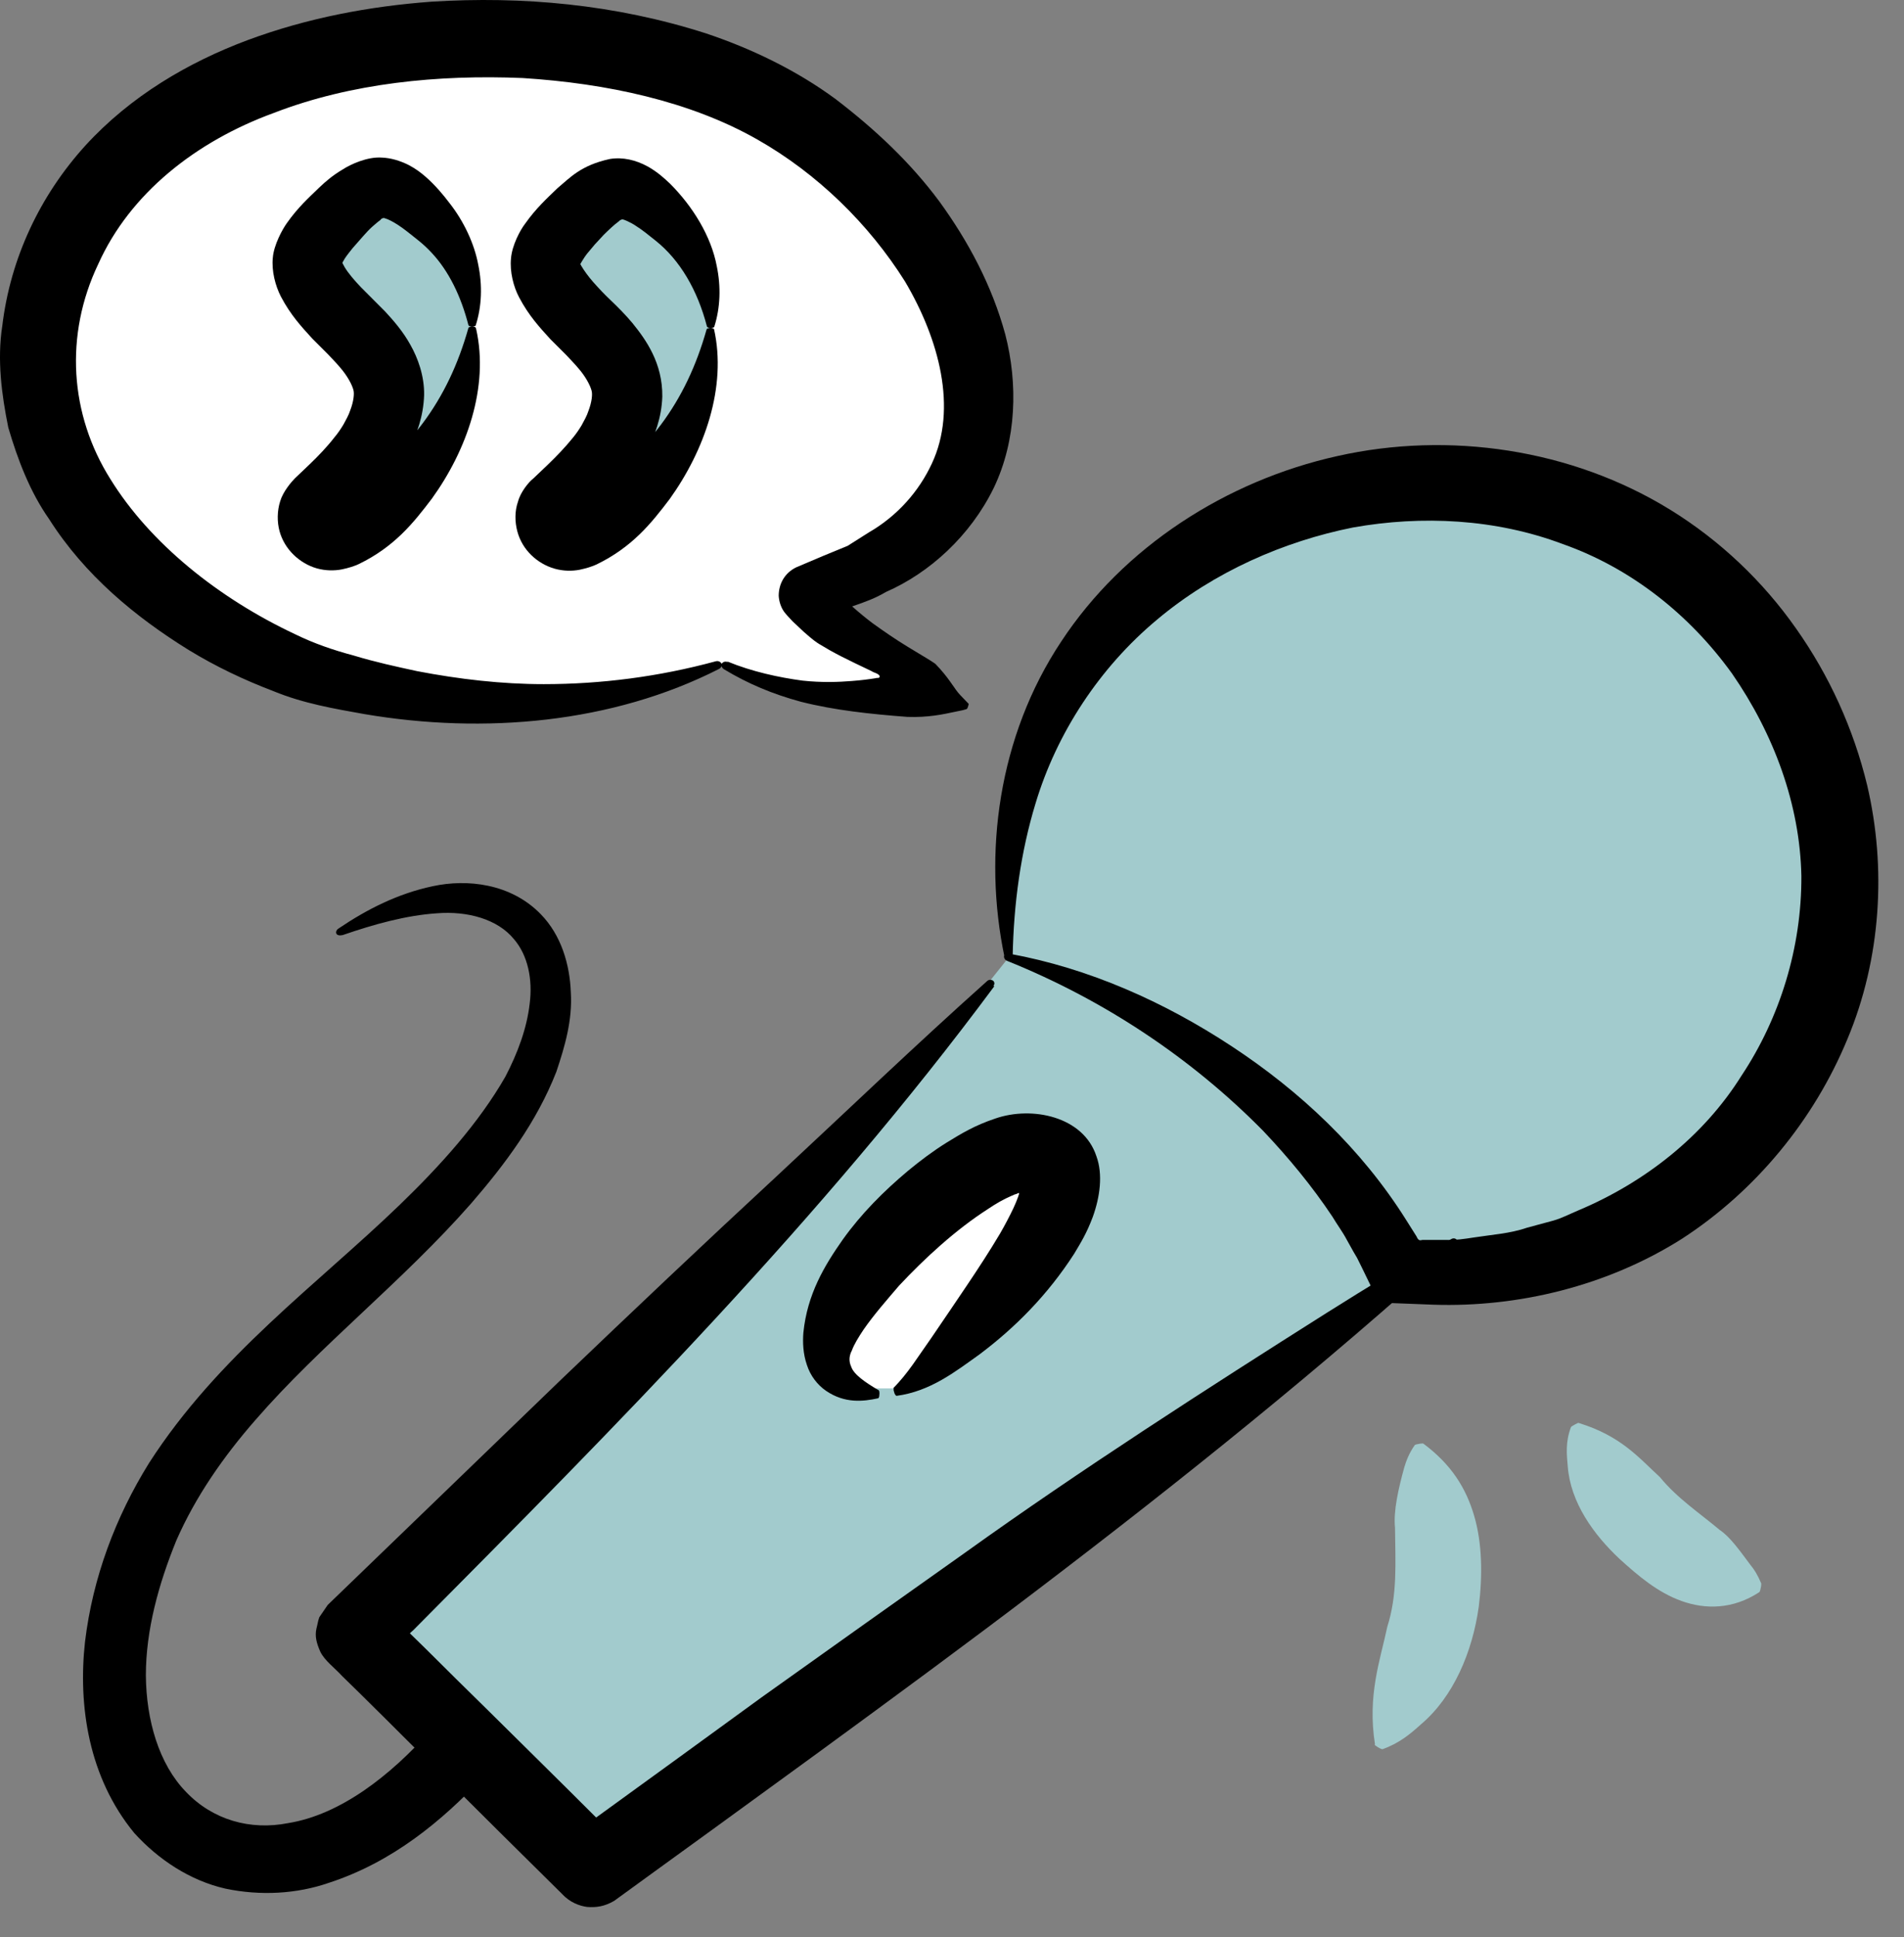
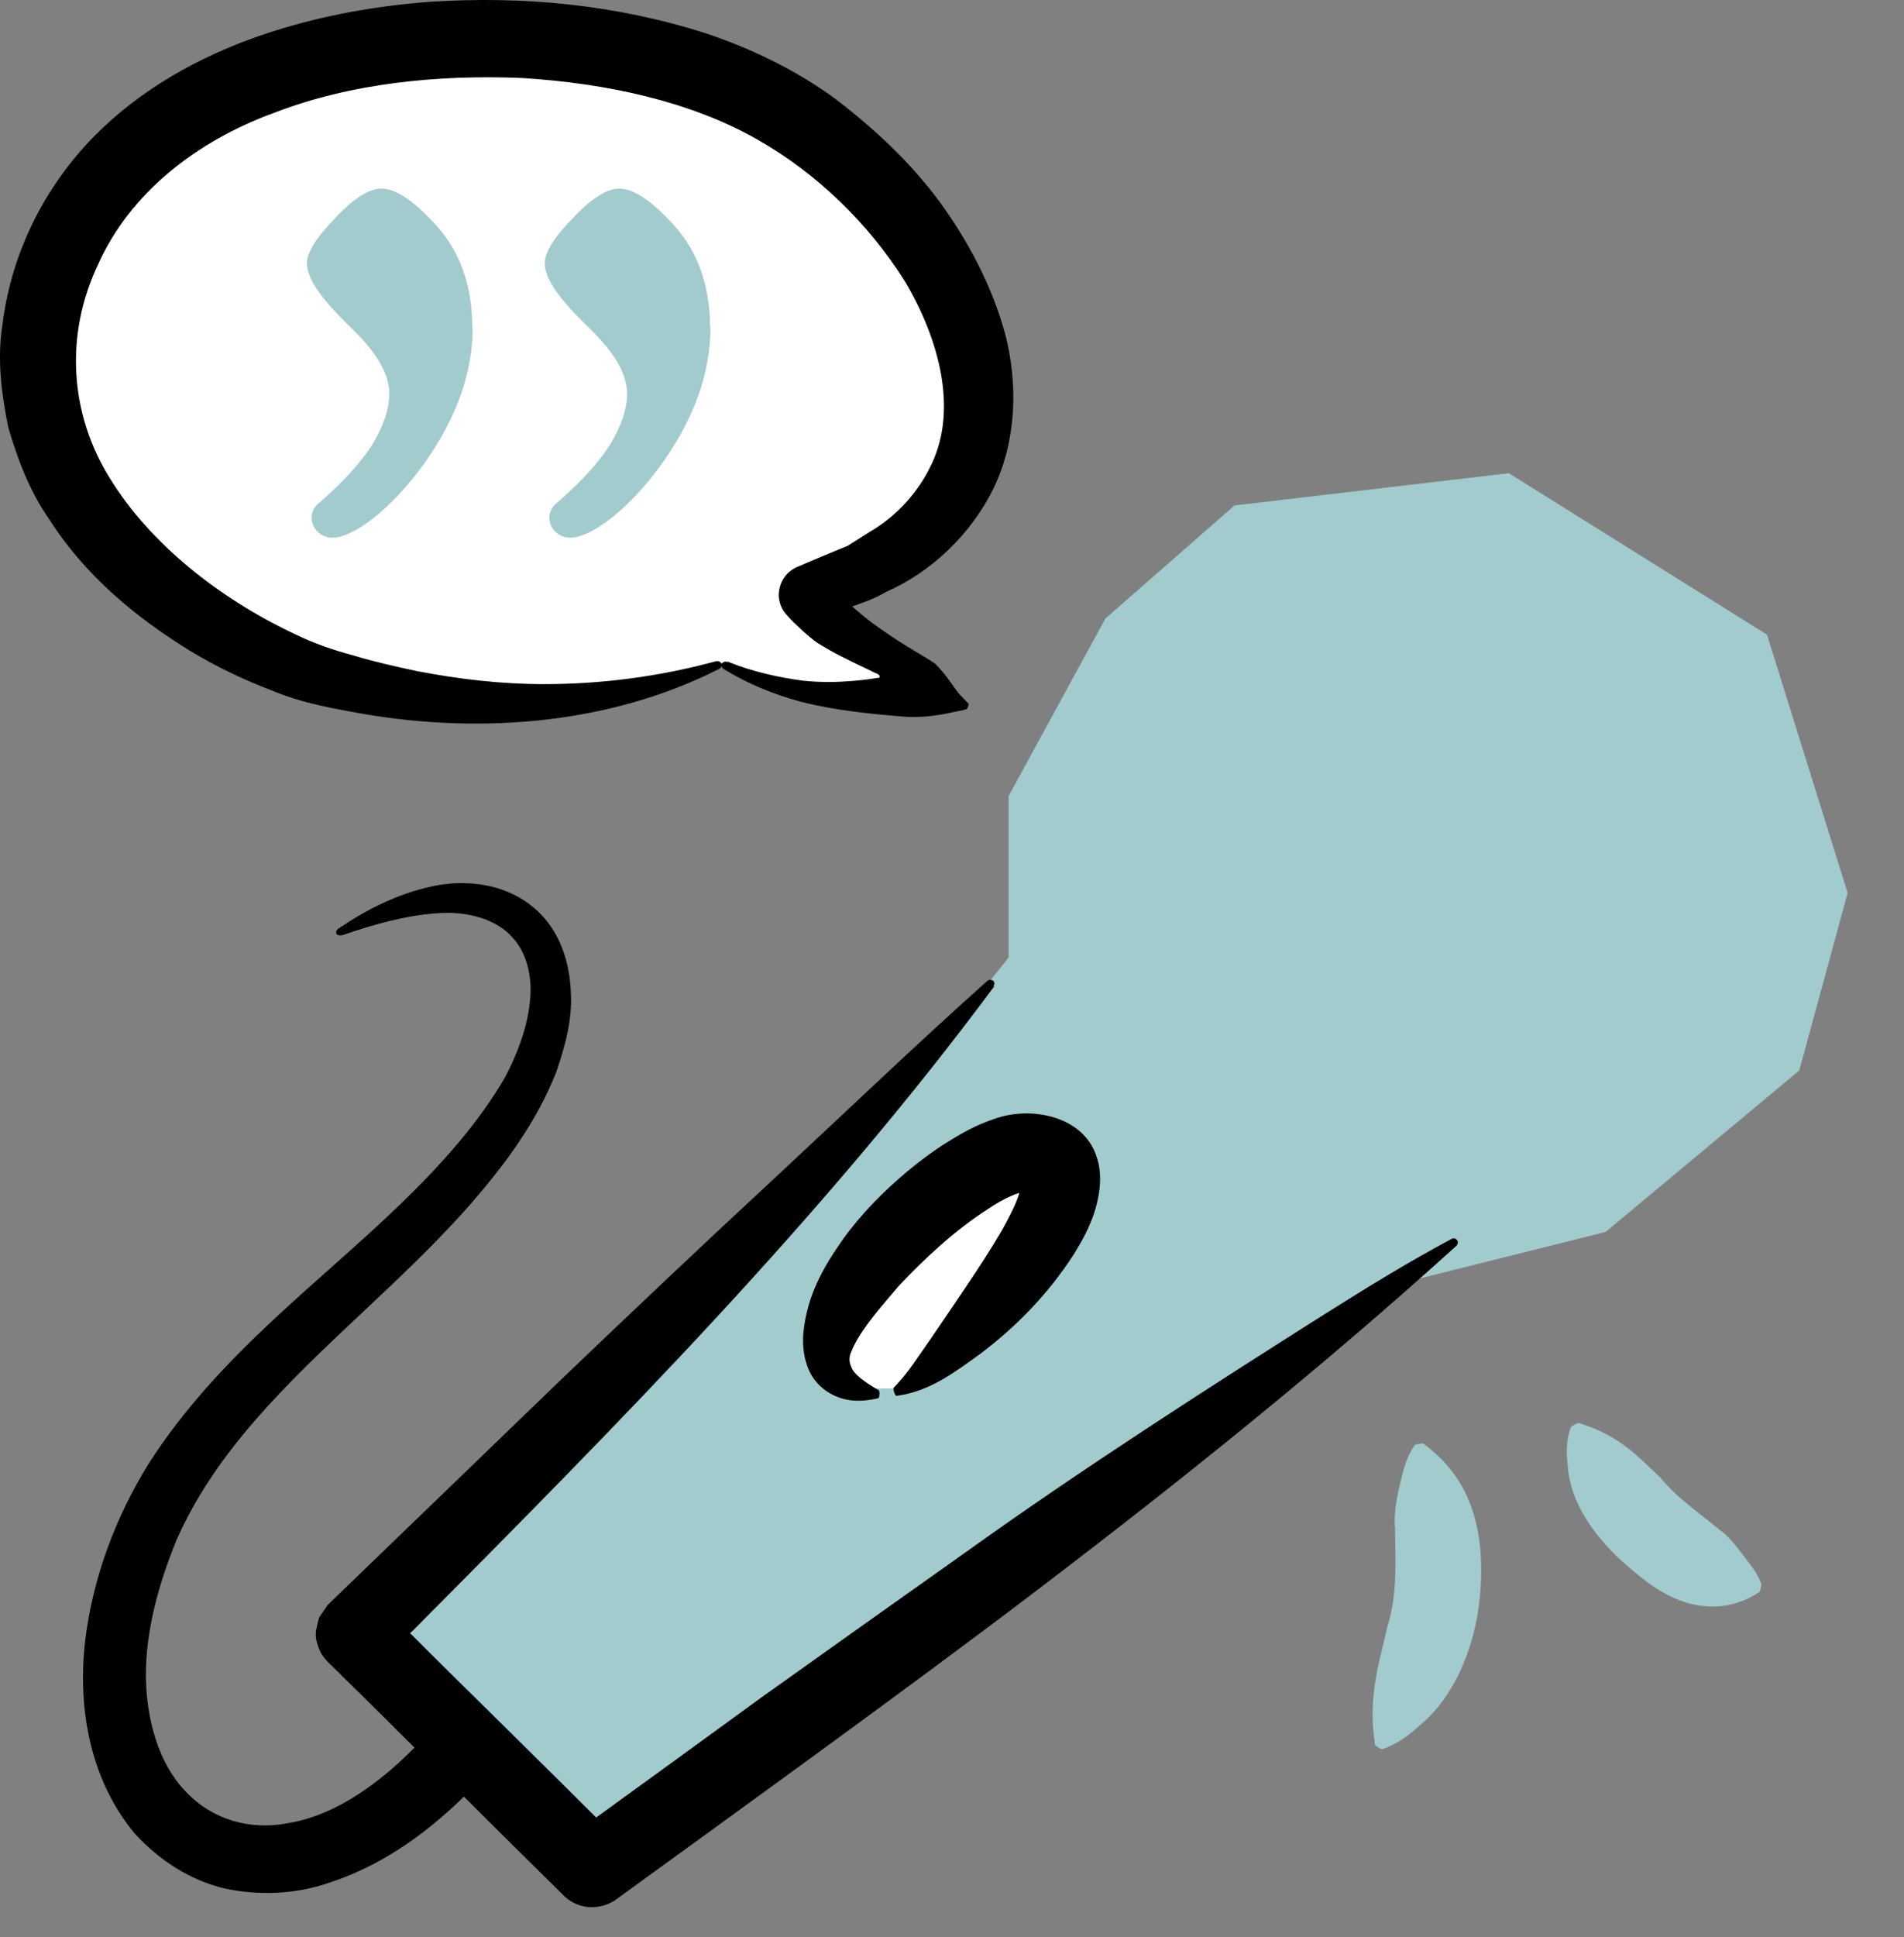
<svg xmlns="http://www.w3.org/2000/svg" width="59" height="60" viewBox="0 0 59 60" fill="none">
  <rect x="0" y="0" width="59" height="60" fill="#808080" stroke="none" />
  <path d="M18.254 57.655L10.754 50.655L14.754 46.655L29.254 32.155L31.254 29.655V29.155V24.655L34.254 19.155L38.254 15.655L46.754 14.655L54.754 19.655L57.254 27.655L55.754 33.155L49.754 38.155L43.754 39.655L18.254 57.655Z" fill="#A2CBCD" />
  <path d="M22.364 20.535C24.512 21.636 26.768 21.658 29.352 21.734C29.45 21.734 29.483 21.614 29.395 21.571C27.673 20.644 26.212 19.859 24.991 18.497C24.948 18.453 24.97 18.366 25.035 18.355C34.574 15.477 29.635 5.699 22.953 2.712C16.936 0.019 5.358 0.466 2.034 7.508C-0.899 13.733 4.138 18.889 9.61 20.84C13.829 22.05 18.287 22.214 22.353 20.557" fill="white" />
  <path d="M22.549 20.491C23.291 20.797 24.13 20.982 24.871 21.08C25.482 21.145 25.994 21.124 26.398 21.091C26.692 21.069 26.932 21.037 27.139 21.004C27.182 20.982 27.259 21.026 27.259 20.938C27.215 20.851 27.084 20.84 27.008 20.786L26.506 20.546C26.19 20.393 25.929 20.262 25.7 20.132L25.384 19.946C25.297 19.892 25.198 19.826 24.915 19.576L24.566 19.249L24.403 19.074C24.403 19.074 24.403 19.074 24.337 18.998C24.206 18.845 24.141 18.638 24.13 18.453C24.13 18.082 24.315 17.744 24.675 17.57L25.525 17.21L26.267 16.905L26.921 16.491C27.826 15.967 28.48 15.204 28.872 14.365C29.679 12.654 29.101 10.506 28.044 8.718C26.921 6.93 25.318 5.372 23.476 4.325C21.394 3.137 18.799 2.581 16.194 2.417C13.589 2.308 10.885 2.57 8.487 3.497C6.067 4.38 4.028 5.993 3.047 8.173C1.99 10.386 2.164 12.839 3.418 14.834C4.65 16.829 6.775 18.529 9.141 19.641C9.719 19.925 10.318 20.132 10.972 20.306C11.616 20.502 12.27 20.644 12.924 20.786C14.232 21.037 15.551 21.189 16.848 21.189C18.625 21.189 20.413 20.96 22.179 20.481C22.266 20.459 22.342 20.502 22.364 20.568C22.375 20.622 22.342 20.688 22.277 20.72C18.974 22.399 15.006 22.748 11.289 22.116C10.373 21.952 9.403 21.789 8.476 21.407C7.56 21.058 6.688 20.644 5.849 20.132C4.192 19.107 2.622 17.81 1.521 16.076C0.932 15.237 0.551 14.245 0.257 13.242C0.049 12.217 -0.092 11.138 0.071 10.092C0.322 7.999 1.238 6.058 2.644 4.51C4.05 2.973 5.838 1.927 7.68 1.24C9.533 0.553 11.452 0.194 13.371 0.052C16.172 -0.123 19.05 0.128 21.873 1.033C23.28 1.502 24.686 2.178 25.896 3.071C27.095 3.987 28.207 5.023 29.112 6.244C30.006 7.476 30.736 8.838 31.15 10.353C31.543 11.869 31.51 13.624 30.791 15.117C30.071 16.589 28.807 17.744 27.455 18.333C27.128 18.529 26.79 18.649 26.441 18.769L25.416 19.118L25.286 19.162C25.188 18.845 25.493 19.881 25.067 18.453L25.623 17.962V17.973L25.645 17.995L25.722 18.082L26.027 18.42C26.18 18.584 26.605 18.976 27.041 19.303C27.39 19.554 27.738 19.794 28.131 20.034L28.709 20.383C28.796 20.437 28.905 20.502 28.981 20.557L29.123 20.709C29.472 21.102 29.57 21.331 29.755 21.527L30.017 21.8C30.017 21.8 29.995 21.941 29.951 21.963L29.831 21.996L29.57 22.05C29.21 22.127 28.752 22.225 28.12 22.203C26.964 22.116 25.852 21.996 24.817 21.734C23.934 21.494 23.182 21.178 22.44 20.731C22.364 20.688 22.331 20.601 22.375 20.546C22.408 20.491 22.484 20.481 22.549 20.502V20.491Z" fill="black" />
  <path d="M22.015 10.146C22.015 11.531 21.525 12.915 20.555 14.3C19.465 15.837 18.276 16.654 17.677 16.654C17.11 16.654 16.816 16.022 17.186 15.64C17.339 15.488 18.276 14.747 18.909 13.765C19.246 13.199 19.432 12.675 19.432 12.196C19.432 11.563 19.017 10.888 18.233 10.135C17.339 9.274 16.881 8.642 16.881 8.151C16.881 7.813 17.175 7.334 17.775 6.734C18.331 6.135 18.821 5.84 19.192 5.84C19.606 5.84 20.129 6.178 20.729 6.811C21.59 7.672 22.004 8.795 22.004 10.146H22.015ZM14.646 10.146C14.646 11.531 14.156 12.915 13.185 14.3C12.095 15.837 10.907 16.654 10.307 16.654C9.752 16.654 9.446 16.022 9.817 15.64C9.97 15.488 10.907 14.747 11.539 13.765C11.877 13.199 12.063 12.675 12.063 12.196C12.063 11.563 11.648 10.888 10.863 10.135C9.97 9.274 9.512 8.642 9.512 8.151C9.512 7.813 9.817 7.334 10.406 6.734C10.962 6.135 11.452 5.84 11.823 5.84C12.237 5.84 12.76 6.178 13.36 6.811C14.221 7.672 14.635 8.795 14.635 10.146H14.646Z" fill="#A2CBCD" />
-   <path d="M14.755 10.19C15.159 11.989 14.461 13.951 13.382 15.444C12.804 16.207 12.215 16.938 11.114 17.472C10.973 17.537 10.798 17.592 10.591 17.635C10.362 17.679 10.089 17.679 9.817 17.603C9.283 17.45 8.814 17.014 8.661 16.447C8.585 16.164 8.585 15.826 8.683 15.521C8.77 15.226 9.032 14.921 9.141 14.812L9.599 14.376C9.871 14.114 10.133 13.842 10.362 13.547C10.482 13.406 10.58 13.253 10.645 13.144C10.722 13.002 10.809 12.85 10.853 12.708C10.962 12.425 10.983 12.185 10.951 12.076C10.907 11.912 10.765 11.64 10.536 11.378C10.427 11.247 10.297 11.116 10.166 10.975L9.675 10.484C9.348 10.124 9.01 9.765 8.705 9.187C8.531 8.849 8.411 8.391 8.454 7.977C8.487 7.584 8.749 7.105 8.89 6.909C9.228 6.429 9.566 6.124 9.893 5.808C10.1 5.611 10.318 5.426 10.613 5.252C10.864 5.088 11.387 4.848 11.834 4.881C12.117 4.892 12.4 4.979 12.662 5.11C12.891 5.23 13.044 5.35 13.196 5.481C13.491 5.742 13.73 6.026 13.927 6.287C14.374 6.854 14.701 7.552 14.821 8.206C14.951 8.838 14.93 9.481 14.744 10.07C14.744 10.103 14.679 10.114 14.613 10.114C14.559 10.114 14.526 10.092 14.515 10.07C14.286 9.176 13.905 8.391 13.371 7.824C13.24 7.683 13.098 7.552 12.946 7.432C12.793 7.312 12.608 7.159 12.455 7.05C12.302 6.941 12.139 6.843 12.008 6.789C11.845 6.723 11.877 6.767 11.834 6.767C11.812 6.778 11.801 6.8 11.779 6.821C11.714 6.865 11.627 6.941 11.528 7.028C11.43 7.116 11.343 7.214 11.245 7.323L10.929 7.683C10.842 7.792 10.754 7.901 10.689 7.999L10.613 8.129C10.613 8.129 10.613 8.129 10.613 8.151L10.678 8.271C10.787 8.457 10.983 8.685 11.191 8.903L11.932 9.645C12.204 9.939 12.488 10.266 12.717 10.68C12.946 11.084 13.153 11.64 13.142 12.239C13.12 12.904 12.913 13.449 12.673 13.918C12.564 14.136 12.4 14.409 12.237 14.616C12.084 14.823 11.932 15.008 11.768 15.193C11.441 15.564 11.092 15.902 10.733 16.196L10.613 16.305L10.569 16.349L10.351 16.131L10.242 16.022C10.177 15.978 10.166 15.978 10.177 15.978C10.231 15.978 10.297 15.946 10.275 15.957C10.275 15.957 10.275 15.957 10.286 15.902V15.88C10.286 15.858 10.286 16.044 10.286 15.967C10.286 15.891 10.286 15.815 10.286 15.749C10.242 15.542 10.275 15.608 10.275 15.608C10.34 15.608 10.482 15.542 10.624 15.466C10.907 15.313 11.223 15.084 11.507 14.834C12.084 14.332 12.63 13.733 13.098 13.111C13.741 12.25 14.199 11.28 14.515 10.157C14.515 10.135 14.581 10.114 14.646 10.114C14.701 10.114 14.744 10.135 14.744 10.157L14.755 10.19Z" fill="black" />
-   <path d="M22.125 10.19C22.529 11.988 21.831 13.951 20.752 15.455C20.174 16.218 19.585 16.948 18.484 17.483C18.343 17.548 18.168 17.602 17.961 17.646C17.732 17.69 17.459 17.69 17.187 17.613C16.653 17.461 16.184 17.036 16.031 16.458C15.955 16.174 15.944 15.836 16.053 15.531C16.13 15.237 16.391 14.921 16.522 14.823L16.98 14.387C17.252 14.125 17.514 13.852 17.743 13.569C17.863 13.427 17.961 13.275 18.026 13.166C18.103 13.024 18.19 12.871 18.233 12.73C18.342 12.446 18.364 12.206 18.331 12.097C18.288 11.934 18.146 11.661 17.917 11.4C17.808 11.269 17.677 11.138 17.547 10.996L17.056 10.506C16.729 10.146 16.391 9.786 16.086 9.209C15.912 8.882 15.792 8.413 15.835 7.999C15.868 7.595 16.119 7.127 16.271 6.93C16.609 6.451 16.947 6.145 17.274 5.829C17.667 5.502 17.994 5.121 18.898 4.924C19.302 4.859 19.705 4.957 20.065 5.153C20.359 5.317 20.566 5.502 20.762 5.688C21.46 6.385 22.038 7.312 22.212 8.249C22.343 8.882 22.321 9.525 22.136 10.113C22.136 10.146 22.071 10.157 22.005 10.157C21.951 10.157 21.918 10.135 21.907 10.113C21.613 8.98 21.068 8.053 20.316 7.454C20.108 7.29 19.901 7.116 19.705 6.996C19.531 6.876 19.269 6.767 19.269 6.799C19.215 6.81 19.204 6.832 19.149 6.876C19.029 6.963 18.866 7.116 18.702 7.279L18.43 7.573L18.201 7.846C18.07 8.009 17.95 8.238 17.983 8.184C17.994 8.206 17.972 8.151 18.015 8.238C18.092 8.369 18.223 8.555 18.386 8.74C18.55 8.925 18.724 9.111 18.92 9.296C19.127 9.492 19.378 9.743 19.596 10.004C20.021 10.528 20.534 11.247 20.523 12.283C20.501 12.948 20.283 13.493 20.054 13.961C19.945 14.18 19.781 14.452 19.629 14.659C19.476 14.866 19.324 15.052 19.16 15.237C18.833 15.608 18.484 15.945 18.124 16.251L17.994 16.36L17.939 16.403C17.939 16.403 18.037 16.502 17.754 16.218L17.612 16.076C17.558 16.033 17.536 16.033 17.558 16.033C17.612 16.033 17.667 16 17.656 16.011C17.656 16.011 17.656 16 17.667 15.945V15.924C17.667 15.847 17.667 16.033 17.667 16.011C17.667 15.935 17.667 15.858 17.667 15.793C17.623 15.597 17.656 15.651 17.656 15.651C17.721 15.651 17.863 15.586 18.005 15.509C18.288 15.357 18.604 15.128 18.887 14.877C19.465 14.376 20.01 13.776 20.479 13.155C21.122 12.294 21.58 11.323 21.896 10.201C21.896 10.179 21.962 10.157 22.027 10.157C22.081 10.157 22.125 10.179 22.125 10.201V10.19Z" fill="black" />
-   <path d="M31.292 29.54C33.734 29.987 36.067 31.022 38.171 32.407C40.275 33.791 42.183 35.568 43.578 37.792L43.894 38.293C43.959 38.446 44.014 38.413 44.079 38.402C44.058 38.402 44.254 38.402 44.396 38.402H44.821C45.104 38.413 45.388 38.37 45.671 38.326C46.227 38.239 46.794 38.206 47.328 38.021L48.135 37.803C48.407 37.726 48.647 37.596 48.909 37.487C50.958 36.625 52.789 35.197 53.967 33.311C55.155 31.524 55.831 29.343 55.82 27.131C55.776 24.918 54.97 22.737 53.672 20.862C52.353 19.031 50.533 17.592 48.429 16.851C46.347 16.066 44.058 15.957 41.921 16.338C39.795 16.764 37.626 17.701 35.849 19.195C34.072 20.677 32.742 22.705 32.088 24.885C31.63 26.389 31.412 27.981 31.38 29.616C31.38 29.692 31.314 29.758 31.249 29.758C31.194 29.758 31.14 29.703 31.129 29.649C30.453 26.444 30.933 22.803 32.884 19.87C34.813 16.938 37.997 14.889 41.441 14.125C44.886 13.351 48.691 13.896 51.765 15.793C53.302 16.742 54.632 18.006 55.656 19.467C56.681 20.917 57.433 22.563 57.858 24.318C58.458 26.869 58.294 29.681 57.248 32.178C56.212 34.685 54.403 36.887 52.114 38.37C49.803 39.83 47.044 40.495 44.417 40.408L43.022 40.354C42.673 40.43 42.63 40.136 42.521 39.917L42.204 39.264L42.052 38.958L41.943 38.773L41.736 38.402C41.605 38.151 41.43 37.923 41.289 37.683C40.657 36.734 39.926 35.851 39.141 35.023C36.928 32.777 34.214 30.968 31.205 29.758C31.129 29.725 31.096 29.649 31.118 29.583C31.14 29.529 31.205 29.496 31.271 29.507L31.292 29.54Z" fill="black" />
-   <path d="M30.813 30.542C25.46 37.759 19.116 44.136 12.804 50.492C12.771 50.524 12.739 50.546 12.706 50.579C12.706 50.579 12.706 50.579 12.706 50.59L13.207 51.08C13.818 51.691 14.439 52.301 15.061 52.911C16.183 54.023 17.328 55.146 18.473 56.291C20.184 55.048 21.907 53.805 23.607 52.563C25.744 51.036 27.869 49.532 29.93 48.071C33.44 45.553 37.441 42.981 41.114 40.659C42.379 39.863 43.654 39.078 44.984 38.369C45.05 38.337 45.126 38.358 45.159 38.424C45.191 38.478 45.17 38.533 45.137 38.577C40.995 42.327 36.623 45.837 32.165 49.227C29.93 50.928 27.673 52.584 25.406 54.242L22.005 56.716L20.304 57.948L19.029 58.874C18.724 59.049 18.473 59.082 18.189 59.06C17.95 59.027 17.655 58.918 17.415 58.656L15.508 56.77C14.57 55.833 13.611 54.885 12.641 53.925C12.161 53.446 11.67 52.955 11.18 52.475L10.602 51.909C10.373 51.658 10.057 51.429 9.926 51.157C9.806 50.884 9.752 50.677 9.806 50.437C9.839 50.317 9.85 50.208 9.894 50.088L10.155 49.707C12.543 47.407 14.952 45.074 17.35 42.763C19.607 40.604 21.852 38.478 24.032 36.462C26.213 34.434 28.36 32.374 30.595 30.379C30.649 30.335 30.726 30.335 30.78 30.379C30.824 30.422 30.824 30.488 30.78 30.542H30.813Z" fill="black" />
+   <path d="M30.813 30.542C25.46 37.759 19.116 44.136 12.804 50.492C12.771 50.524 12.739 50.546 12.706 50.579L13.207 51.08C13.818 51.691 14.439 52.301 15.061 52.911C16.183 54.023 17.328 55.146 18.473 56.291C20.184 55.048 21.907 53.805 23.607 52.563C25.744 51.036 27.869 49.532 29.93 48.071C33.44 45.553 37.441 42.981 41.114 40.659C42.379 39.863 43.654 39.078 44.984 38.369C45.05 38.337 45.126 38.358 45.159 38.424C45.191 38.478 45.17 38.533 45.137 38.577C40.995 42.327 36.623 45.837 32.165 49.227C29.93 50.928 27.673 52.584 25.406 54.242L22.005 56.716L20.304 57.948L19.029 58.874C18.724 59.049 18.473 59.082 18.189 59.06C17.95 59.027 17.655 58.918 17.415 58.656L15.508 56.77C14.57 55.833 13.611 54.885 12.641 53.925C12.161 53.446 11.67 52.955 11.18 52.475L10.602 51.909C10.373 51.658 10.057 51.429 9.926 51.157C9.806 50.884 9.752 50.677 9.806 50.437C9.839 50.317 9.85 50.208 9.894 50.088L10.155 49.707C12.543 47.407 14.952 45.074 17.35 42.763C19.607 40.604 21.852 38.478 24.032 36.462C26.213 34.434 28.36 32.374 30.595 30.379C30.649 30.335 30.726 30.335 30.78 30.379C30.824 30.422 30.824 30.488 30.78 30.542H30.813Z" fill="black" />
  <path d="M25.514 41.5L26.514 43H27.668L30.898 39.5L32.514 36.5L30.898 36L27.668 37.5L25.514 41.5Z" fill="white" />
  <path d="M27.674 43.002C28.131 42.545 28.48 41.967 28.862 41.433C29.276 40.822 29.636 40.299 29.963 39.809C30.323 39.274 30.671 38.74 30.988 38.206C31.14 37.944 31.282 37.672 31.402 37.421C31.522 37.17 31.609 36.898 31.576 36.963C31.576 36.952 31.576 36.941 31.554 36.952C31.554 36.952 31.511 36.974 31.478 36.985C31.445 36.985 31.402 37.018 31.336 37.04C31.108 37.138 30.857 37.279 30.617 37.443C29.614 38.086 28.655 38.969 27.859 39.819C27.477 40.266 27.074 40.724 26.758 41.182C26.605 41.411 26.464 41.64 26.398 41.825C26.322 41.967 26.289 42.141 26.376 42.327C26.453 42.566 26.812 42.817 27.227 43.057C27.248 43.068 27.259 43.133 27.248 43.21C27.248 43.264 27.227 43.308 27.205 43.308C26.747 43.406 26.18 43.471 25.602 43.079C25.33 42.894 25.112 42.61 25.003 42.272C24.883 41.923 24.872 41.575 24.894 41.28C25.014 40.081 25.548 39.198 26.115 38.391C26.692 37.585 27.379 36.898 28.131 36.266C28.513 35.95 28.905 35.655 29.341 35.383C29.788 35.11 30.192 34.859 30.846 34.641C31.98 34.249 33.571 34.576 33.974 35.808C34.182 36.375 34.084 37.072 33.865 37.683C33.669 38.206 33.495 38.478 33.288 38.827C32.459 40.114 31.445 41.127 30.355 41.945C29.592 42.49 28.829 43.09 27.783 43.231C27.761 43.231 27.717 43.177 27.706 43.111C27.684 43.057 27.684 43.002 27.706 42.992L27.674 43.002Z" fill="black" />
  <path d="M10.614 28.962C11.595 28.624 12.576 28.351 13.535 28.286C14.494 28.209 15.421 28.471 15.922 29.082C16.358 29.583 16.511 30.335 16.413 31.087C16.326 31.85 16.042 32.614 15.661 33.344C14.843 34.772 13.655 36.091 12.39 37.312C9.85 39.765 6.755 41.989 4.618 45.313C3.582 46.981 2.874 48.856 2.634 50.851C2.416 52.824 2.743 55.048 4.16 56.77C4.901 57.588 5.882 58.242 6.983 58.493C8.074 58.722 9.196 58.656 10.177 58.318C12.161 57.675 13.688 56.4 14.963 55.048C14.963 54.983 14.985 54.95 14.996 54.895L13.502 53.576C13.437 53.576 13.404 53.587 13.339 53.598C12.096 54.994 10.548 56.204 8.924 56.465C7.757 56.694 6.591 56.367 5.762 55.495C4.923 54.634 4.531 53.271 4.52 51.887C4.52 50.491 4.912 49.063 5.468 47.701C6.057 46.36 6.918 45.117 7.921 43.972C9.927 41.661 12.478 39.688 14.603 37.268C15.65 36.058 16.631 34.75 17.241 33.191C17.503 32.406 17.743 31.6 17.688 30.728C17.656 29.877 17.394 28.962 16.751 28.308C15.824 27.359 14.473 27.218 13.415 27.446C12.325 27.675 11.366 28.166 10.494 28.755C10.439 28.787 10.406 28.842 10.417 28.896C10.428 28.962 10.515 28.983 10.603 28.962H10.614Z" fill="black" />
  <path d="M42.607 54.023C42.367 52.497 42.77 51.418 42.989 50.382C43.305 49.39 43.239 48.42 43.228 47.319C43.174 46.785 43.337 46.098 43.512 45.455C43.577 45.237 43.664 45.008 43.839 44.757C43.839 44.746 43.915 44.725 43.991 44.714C44.057 44.703 44.1 44.703 44.111 44.714C44.972 45.357 45.43 46.087 45.681 46.949C45.932 47.799 45.943 48.802 45.823 49.761C45.627 51.167 45.038 52.552 44.035 53.402C43.697 53.707 43.359 53.991 42.836 54.176C42.825 54.176 42.76 54.154 42.694 54.111C42.64 54.078 42.596 54.045 42.596 54.034L42.607 54.023Z" fill="#A2CBCD" />
  <path d="M48.919 44.071C50.238 44.474 50.794 45.161 51.437 45.749C51.971 46.404 52.68 46.872 53.29 47.385C53.617 47.603 53.911 48.028 54.239 48.464C54.358 48.606 54.467 48.78 54.576 49.042C54.576 49.053 54.577 49.129 54.555 49.205C54.544 49.27 54.522 49.314 54.511 49.314C53.694 49.848 52.843 49.848 52.113 49.587C51.371 49.325 50.761 48.802 50.194 48.289C49.377 47.526 48.668 46.534 48.581 45.422C48.548 45.041 48.505 44.67 48.679 44.202C48.679 44.191 48.744 44.147 48.81 44.114C48.864 44.082 48.919 44.06 48.919 44.071Z" fill="#A2CBCD" />
</svg>